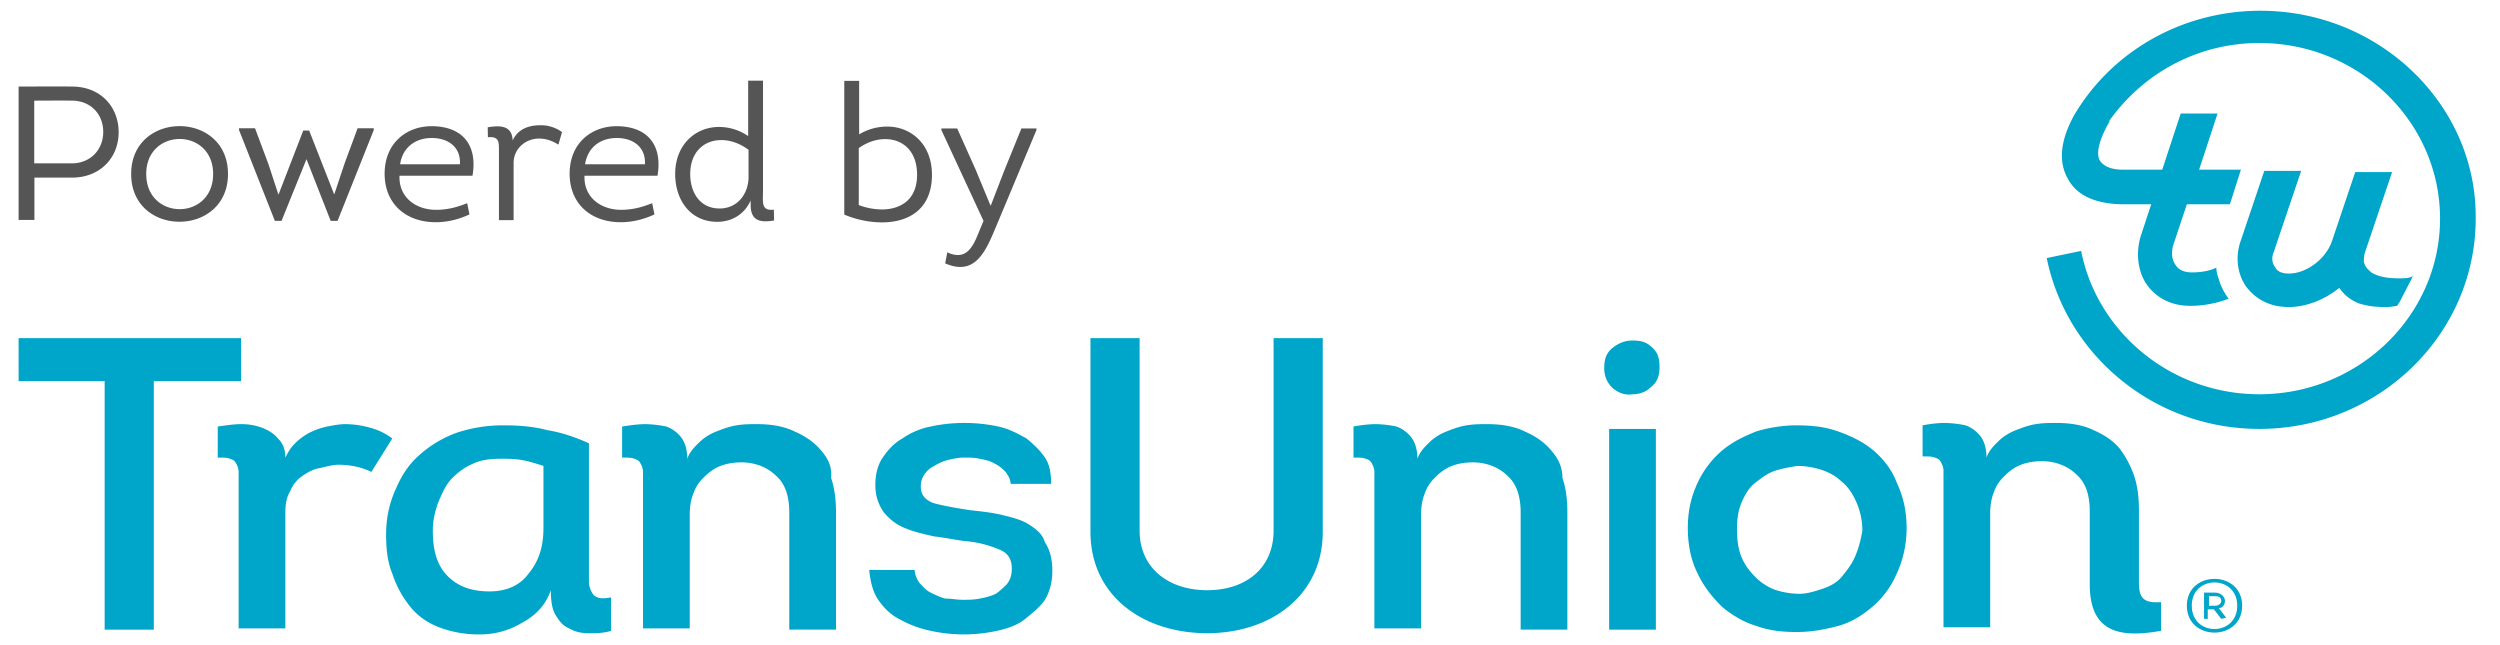
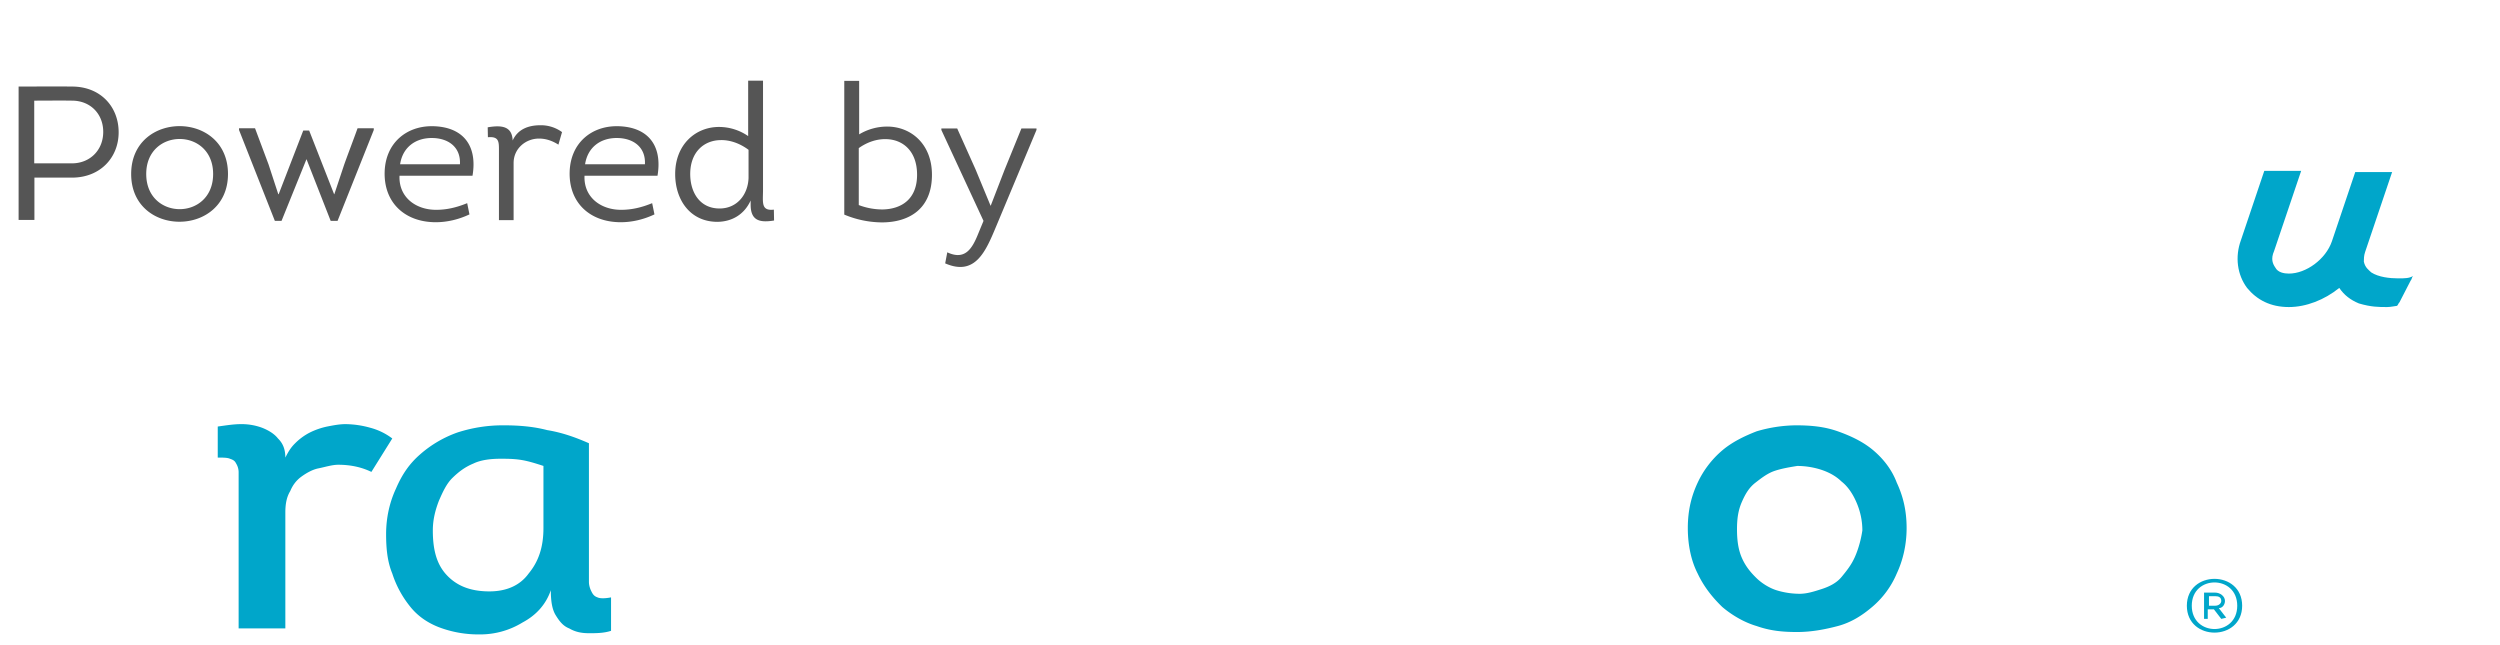
<svg xmlns="http://www.w3.org/2000/svg" width="124" height="32" viewBox="0 0 124 32" fill="none">
  <path d="M1.707 10.908V8.81H3.57c1.399 0 2.315-.992 2.315-2.249 0-1.266-.898-2.268-2.315-2.268-.87-.01-1.778 0-2.647 0v6.615h.784Zm-.009-2.806v-3.11c.633 0 1.267-.01 1.872 0 .907 0 1.55.652 1.55 1.55 0 .917-.671 1.56-1.55 1.56H1.698ZM11.308 8.63c0-3.165-4.802-3.165-4.802 0 0 3.167 4.802 3.148 4.802 0Zm-4.055 0c0-2.315 3.318-2.315 3.318 0 0 2.326-3.318 2.326-3.318 0ZM13.964 10.956l1.238-3.062 1.2 3.062h.341l1.796-4.508v-.085h-.804c-.217.605-.444 1.19-.661 1.795l-.492 1.475h-.01l-1.237-3.157h-.294l-1.219 3.157h-.019l-.482-1.475-.671-1.795h-.794v.085l1.777 4.508h.33ZM21.414 6.259c-1.248 0-2.288.822-2.335 2.258-.047 1.55 1.02 2.505 2.533 2.505.558 0 1.135-.133 1.673-.388l-.113-.557c-.53.217-1.021.33-1.54.33-1.031 0-1.863-.642-1.816-1.691h3.62c.256-1.503-.472-2.448-2.022-2.457Zm0 .586c.813 0 1.446.444 1.399 1.304h-2.968c.122-.822.737-1.304 1.569-1.304ZM25.428 6.968c-.028-.7-.53-.775-1.238-.653l.01.492c.538-.047.548.208.548.624v3.487h.727V8.083c0-.719.605-1.21 1.258-1.21.35 0 .67.113.964.302l.18-.623a1.777 1.777 0 0 0-1.069-.34c-.605 0-1.125.198-1.38.756ZM30.59 6.259c-1.248 0-2.288.822-2.335 2.258-.048 1.55 1.02 2.505 2.533 2.505.558 0 1.134-.133 1.673-.388l-.114-.557c-.529.217-1.02.33-1.54.33-1.03 0-1.862-.642-1.815-1.691h3.62c.255-1.503-.473-2.448-2.023-2.457Zm0 .586c.812 0 1.445.444 1.398 1.304H29.02c.123-.822.738-1.304 1.57-1.304ZM37.232 10.152c0 .775.425.908 1.162.785l-.01-.539c-.651.076-.538-.368-.538-.983V4h-.737v2.75a2.544 2.544 0 0 0-1.428-.453c-1.172-.01-2.192.869-2.192 2.334 0 1.276.737 2.372 2.098 2.372.728-.01 1.333-.369 1.645-1.059v.208Zm-.104-1.323c-.029.822-.567 1.512-1.437 1.512-.983 0-1.456-.803-1.456-1.71 0-1.087.68-1.673 1.513-1.682.444-.01.935.15 1.38.482v1.398ZM41.876 10.644a4.904 4.904 0 0 0 1.863.387c1.323 0 2.486-.642 2.486-2.362 0-1.512-1.021-2.372-2.184-2.391a2.69 2.69 0 0 0-1.427.387V4.01h-.738v6.635Zm.719-3.298c.425-.303.898-.454 1.342-.445.832.01 1.55.577 1.55 1.768 0 1.219-.784 1.7-1.701 1.72a3.312 3.312 0 0 1-1.191-.218V7.346ZM51.41 6.448v-.076h-.748l-.831 2.041-.69 1.787h-.01l-.747-1.805-.907-2.023h-.785v.076l2.09 4.508-.265.642c-.303.756-.662 1.323-1.532.917l-.104.548c1.494.652 2.014-.605 2.524-1.824l2.004-4.791Z" fill="#555" />
  <path d="M19.457 21.748a3.13 3.13 0 0 0-1.097-.533 4.676 4.676 0 0 0-1.22-.178c-.305 0-.61.06-.914.119a3.59 3.59 0 0 0-.854.296 2.864 2.864 0 0 0-.731.533c-.244.237-.366.474-.488.711 0-.415-.122-.71-.366-.948-.183-.237-.488-.415-.792-.533a2.921 2.921 0 0 0-1.037-.178c-.366 0-.731.06-1.158.119v1.54c.244 0 .487 0 .61.06.182.059.243.118.304.237a.838.838 0 0 1 .122.414v7.763h2.317v-5.748c0-.415.061-.77.244-1.066.122-.297.305-.534.549-.712.243-.177.548-.355.853-.414.305-.06.67-.178.976-.178.61 0 1.158.118 1.646.355l1.036-1.659Z" fill="#00A6CA" />
  <path fill-rule="evenodd" clip-rule="evenodd" d="M29.333 29.333c.06.119.122.237.305.297.122.059.365.059.67 0v1.659c-.366.118-.731.118-1.097.118s-.67-.059-.976-.237c-.304-.118-.487-.355-.67-.652-.183-.296-.244-.71-.244-1.244-.244.711-.732 1.244-1.402 1.6a4.007 4.007 0 0 1-2.134.593 5.508 5.508 0 0 1-2.012-.356c-.61-.237-1.098-.593-1.463-1.067a5.087 5.087 0 0 1-.854-1.6c-.244-.592-.305-1.244-.305-1.955 0-.83.183-1.6.488-2.252.305-.711.67-1.244 1.22-1.718a5.665 5.665 0 0 1 1.828-1.067 7.288 7.288 0 0 1 2.317-.356c.732 0 1.463.06 2.134.237.732.119 1.402.356 2.073.652v6.874c0 .178.06.356.122.474Zm-3.11-.889c.488-.592.732-1.303.732-2.251V23.11c-.366-.118-.732-.237-1.097-.296-.366-.06-.732-.06-1.037-.06-.488 0-.975.06-1.341.238-.427.177-.732.414-1.037.71-.304.297-.487.712-.67 1.127-.183.474-.305.948-.305 1.481 0 .948.183 1.66.67 2.193.488.533 1.159.83 2.134.83.854 0 1.525-.297 1.951-.89Z" fill="#00A6CA" />
-   <path d="M40.673 22.282c-.305-.356-.732-.652-1.28-.89-.488-.236-1.098-.355-1.83-.355-.365 0-.67 0-1.036.06-.366.059-.67.177-.975.296-.305.118-.61.296-.854.533-.243.237-.487.474-.61.83 0-.474-.121-.83-.304-1.067a1.66 1.66 0 0 0-.732-.533 5.512 5.512 0 0 0-1.036-.119c-.366 0-.793.06-1.159.119v1.54c.244 0 .488 0 .61.06.183.059.244.118.305.237a.838.838 0 0 1 .122.414v7.763h2.317v-5.63c0-.414.06-.77.183-1.066.121-.355.304-.593.548-.83.244-.237.488-.414.793-.533.305-.118.67-.178 1.036-.178.67 0 1.28.237 1.707.652.488.415.67 1.067.67 1.837v5.808h2.318v-5.808c0-.592-.061-1.185-.244-1.718.06-.593-.183-1.008-.549-1.422ZM51.038 26.015c-.366-.237-.853-.356-1.341-.474-.488-.119-1.037-.178-1.585-.237-.793-.119-1.403-.237-1.83-.356-.426-.178-.61-.415-.61-.83 0-.236.062-.414.184-.592a1.12 1.12 0 0 1 .488-.415c.182-.118.426-.237.67-.296.244-.06.549-.119.793-.119s.548 0 .792.06c.305.059.549.118.732.237.244.118.366.237.549.414.122.178.243.356.243.593h2.012c0-.474-.06-.948-.304-1.304-.244-.355-.55-.652-.915-.948-.427-.237-.853-.474-1.402-.593a7.927 7.927 0 0 0-1.707-.177c-.549 0-1.098.059-1.646.177a3.696 3.696 0 0 0-1.403.593c-.426.237-.731.593-.975.948-.244.356-.366.83-.366 1.363 0 .593.183 1.008.427 1.363.305.356.61.593 1.036.77.427.178.915.297 1.464.415.548.06 1.036.178 1.585.237.67.06 1.219.237 1.646.415.427.178.61.474.61.948 0 .297-.062.534-.244.77-.183.178-.366.356-.55.475-.243.118-.487.178-.792.237-.304.06-.548.06-.853.06-.305 0-.549-.06-.854-.06-.244-.06-.488-.178-.731-.296-.244-.119-.366-.297-.55-.474-.121-.178-.243-.415-.243-.652h-2.256c.061.592.183 1.126.488 1.54.305.415.61.712 1.097.949a5.3 5.3 0 0 0 1.464.533 7.778 7.778 0 0 0 1.646.178c.548 0 1.097-.06 1.646-.178.549-.119 1.036-.296 1.402-.593.366-.296.732-.592.976-.948.243-.415.365-.889.365-1.422 0-.593-.122-1.067-.365-1.422-.122-.415-.427-.652-.793-.89ZM76.888 22.282c-.305-.356-.732-.652-1.28-.89-.489-.236-1.098-.355-1.83-.355-.366 0-.67 0-1.036.06-.366.059-.67.177-.976.296-.305.118-.61.296-.853.533-.244.237-.488.474-.61.83 0-.474-.122-.83-.305-1.067a1.66 1.66 0 0 0-.731-.533 5.515 5.515 0 0 0-1.037-.119c-.366 0-.792.06-1.097.119v1.54c.244 0 .488 0 .61.06.182.059.243.118.304.237.061.118.122.237.122.414v7.763h2.317v-5.63c0-.414.061-.77.183-1.066.122-.355.305-.593.549-.83.243-.237.487-.414.792-.533.305-.118.67-.178 1.037-.178.67 0 1.28.237 1.707.652.487.415.67 1.067.67 1.837v5.808h2.317v-5.808c0-.592-.06-1.185-.244-1.718 0-.593-.244-1.008-.61-1.422ZM80.973 16.889c-.366 0-.671.118-.976.355-.305.238-.427.534-.427 1.008s.183.77.427 1.007c.305.237.61.356.976.297.365 0 .67-.119.914-.356.305-.237.427-.533.427-1.007 0-.475-.122-.77-.427-1.008-.244-.237-.549-.296-.914-.296ZM79.814 21.274h2.317v9.956h-2.317z" fill="#00A6CA" />
  <path fill-rule="evenodd" clip-rule="evenodd" d="M91.154 21.393c.67.237 1.28.533 1.768.948.488.415.914.948 1.158 1.6.305.652.488 1.363.488 2.252 0 .83-.183 1.6-.488 2.251a4.429 4.429 0 0 1-1.22 1.66c-.487.415-1.036.77-1.706.948-.67.178-1.341.296-2.012.296-.732 0-1.341-.06-2.012-.296-.61-.178-1.22-.534-1.707-.948-.488-.474-.915-1.008-1.22-1.66-.304-.592-.487-1.363-.487-2.251 0-.89.183-1.6.488-2.252a4.716 4.716 0 0 1 1.219-1.6c.488-.415 1.097-.711 1.707-.948a7.052 7.052 0 0 1 1.95-.297c.733 0 1.403.06 2.074.297Zm.183 7.23c.244-.297.488-.593.67-1.008.183-.415.305-.89.366-1.304 0-.533-.122-1.007-.305-1.422-.182-.415-.426-.77-.731-1.008-.305-.296-.67-.474-1.037-.592a3.93 3.93 0 0 0-1.158-.178c-.366.06-.732.119-1.097.237-.366.119-.671.356-.976.593-.305.237-.488.533-.67.948-.183.415-.244.83-.244 1.363s.06 1.007.243 1.422c.183.415.427.711.732 1.008.244.237.61.474.976.592a3.93 3.93 0 0 0 1.158.178c.366 0 .732-.119 1.097-.237.366-.119.732-.296.976-.593Z" fill="#00A6CA" />
-   <path d="M.923 18.904V16.77h11.035v2.134H7.629V31.23H5.191V18.904H.923ZM54.086 26.37v-9.6h2.439v9.541c0 1.896 1.463 2.963 3.353 2.963 1.89 0 3.292-1.067 3.292-2.963v-9.54h2.439v9.6c0 3.2-2.622 5.036-5.731 5.036-3.17 0-5.792-1.837-5.792-5.037ZM106.091 28.86v-3.556c0-.593-.061-1.185-.244-1.719a4.905 4.905 0 0 0-.732-1.363c-.305-.355-.732-.652-1.28-.889-.488-.237-1.098-.355-1.829-.355-.366 0-.671 0-1.037.059-.365.06-.67.178-.975.296-.305.119-.61.297-.854.534-.244.237-.487.474-.61.83 0-.475-.121-.83-.304-1.067a1.661 1.661 0 0 0-.732-.534 5.513 5.513 0 0 0-1.036-.118c-.366 0-.793.059-1.098.118v1.541c.244 0 .488 0 .61.06.183.059.244.118.305.236.06.119.122.237.122.415v7.763h2.316v-5.63c0-.414.062-.77.183-1.066.122-.356.305-.593.55-.83.243-.237.487-.415.792-.533.305-.119.67-.178 1.036-.178.671 0 1.28.237 1.707.652.488.415.671 1.067.671 1.837v3.615c0 2.43 1.524 2.666 3.536 2.31v-1.421c-.915.059-1.097-.237-1.097-1.008ZM112.126.533c-3.963 0-7.438 2.074-9.267 5.215-.671 1.245-.793 2.311-.244 3.2.61 1.067 2.012 1.185 2.743 1.185h1.342l-.488 1.482c-.305.889-.183 1.896.305 2.548.488.652 1.219 1.007 2.134 1.007a5.34 5.34 0 0 0 1.89-.355 3.164 3.164 0 0 1-.427-.77c-.061-.238-.183-.475-.183-.77-.366.177-.793.236-1.219.236-.244 0-.61-.06-.793-.355-.183-.238-.244-.593-.122-1.008l.671-2.015h2.134l.548-1.718h-2.073l.915-2.785h-1.829l-.915 2.785h-1.95c-.61 0-.976-.178-1.159-.474-.183-.356 0-1.067.488-1.897v-.059c1.646-2.31 4.329-3.852 7.438-3.852 4.938 0 8.962 3.911 8.962 8.711 0 4.8-4.024 8.711-8.962 8.711-4.39 0-8.048-3.08-8.84-7.11l-1.707.355c.975 4.8 5.304 8.474 10.547 8.474 5.914 0 10.73-4.681 10.73-10.43.061-5.63-4.755-10.31-10.669-10.31Z" fill="#00A6CA" />
  <path d="M118.954 13.807c-.426 0-.975-.059-1.341-.296-.122-.118-.305-.237-.366-.533 0-.119 0-.296.061-.474l1.341-3.97h-1.829l-1.158 3.436c-.305.89-1.28 1.6-2.134 1.6-.244 0-.548-.059-.67-.296-.122-.178-.244-.415-.061-.83l1.341-3.97h-1.829l-1.158 3.437c-.305.83-.183 1.719.304 2.37.488.593 1.159.949 2.073.949.854 0 1.768-.356 2.5-.949.244.356.549.593.975.77.61.179.976.179 1.403.179.183 0 .426-.06.487-.06.061-.059.061-.118.122-.177l.183-.356.183-.356.183-.355c.061-.06.061-.178.122-.237-.183.118-.427.118-.732.118Z" fill="#00A6CA" />
  <path fill-rule="evenodd" clip-rule="evenodd" d="M108.468 30.044c0-1.777 2.743-1.777 2.743 0 0 1.778-2.743 1.778-2.743 0Zm2.499 0c0-1.54-2.255-1.54-2.255 0 0 1.541 2.255 1.541 2.255 0Zm-.548.593-.244.06-.366-.475h-.305v.474h-.183v-1.303h.549c.244 0 .488.177.488.414 0 .178-.122.356-.305.356l.366.474Zm-.549-.593h-.305v-.474h.305c.183 0 .305.06.305.237 0 .119-.122.237-.305.237Z" fill="#00A6CA" />
</svg>